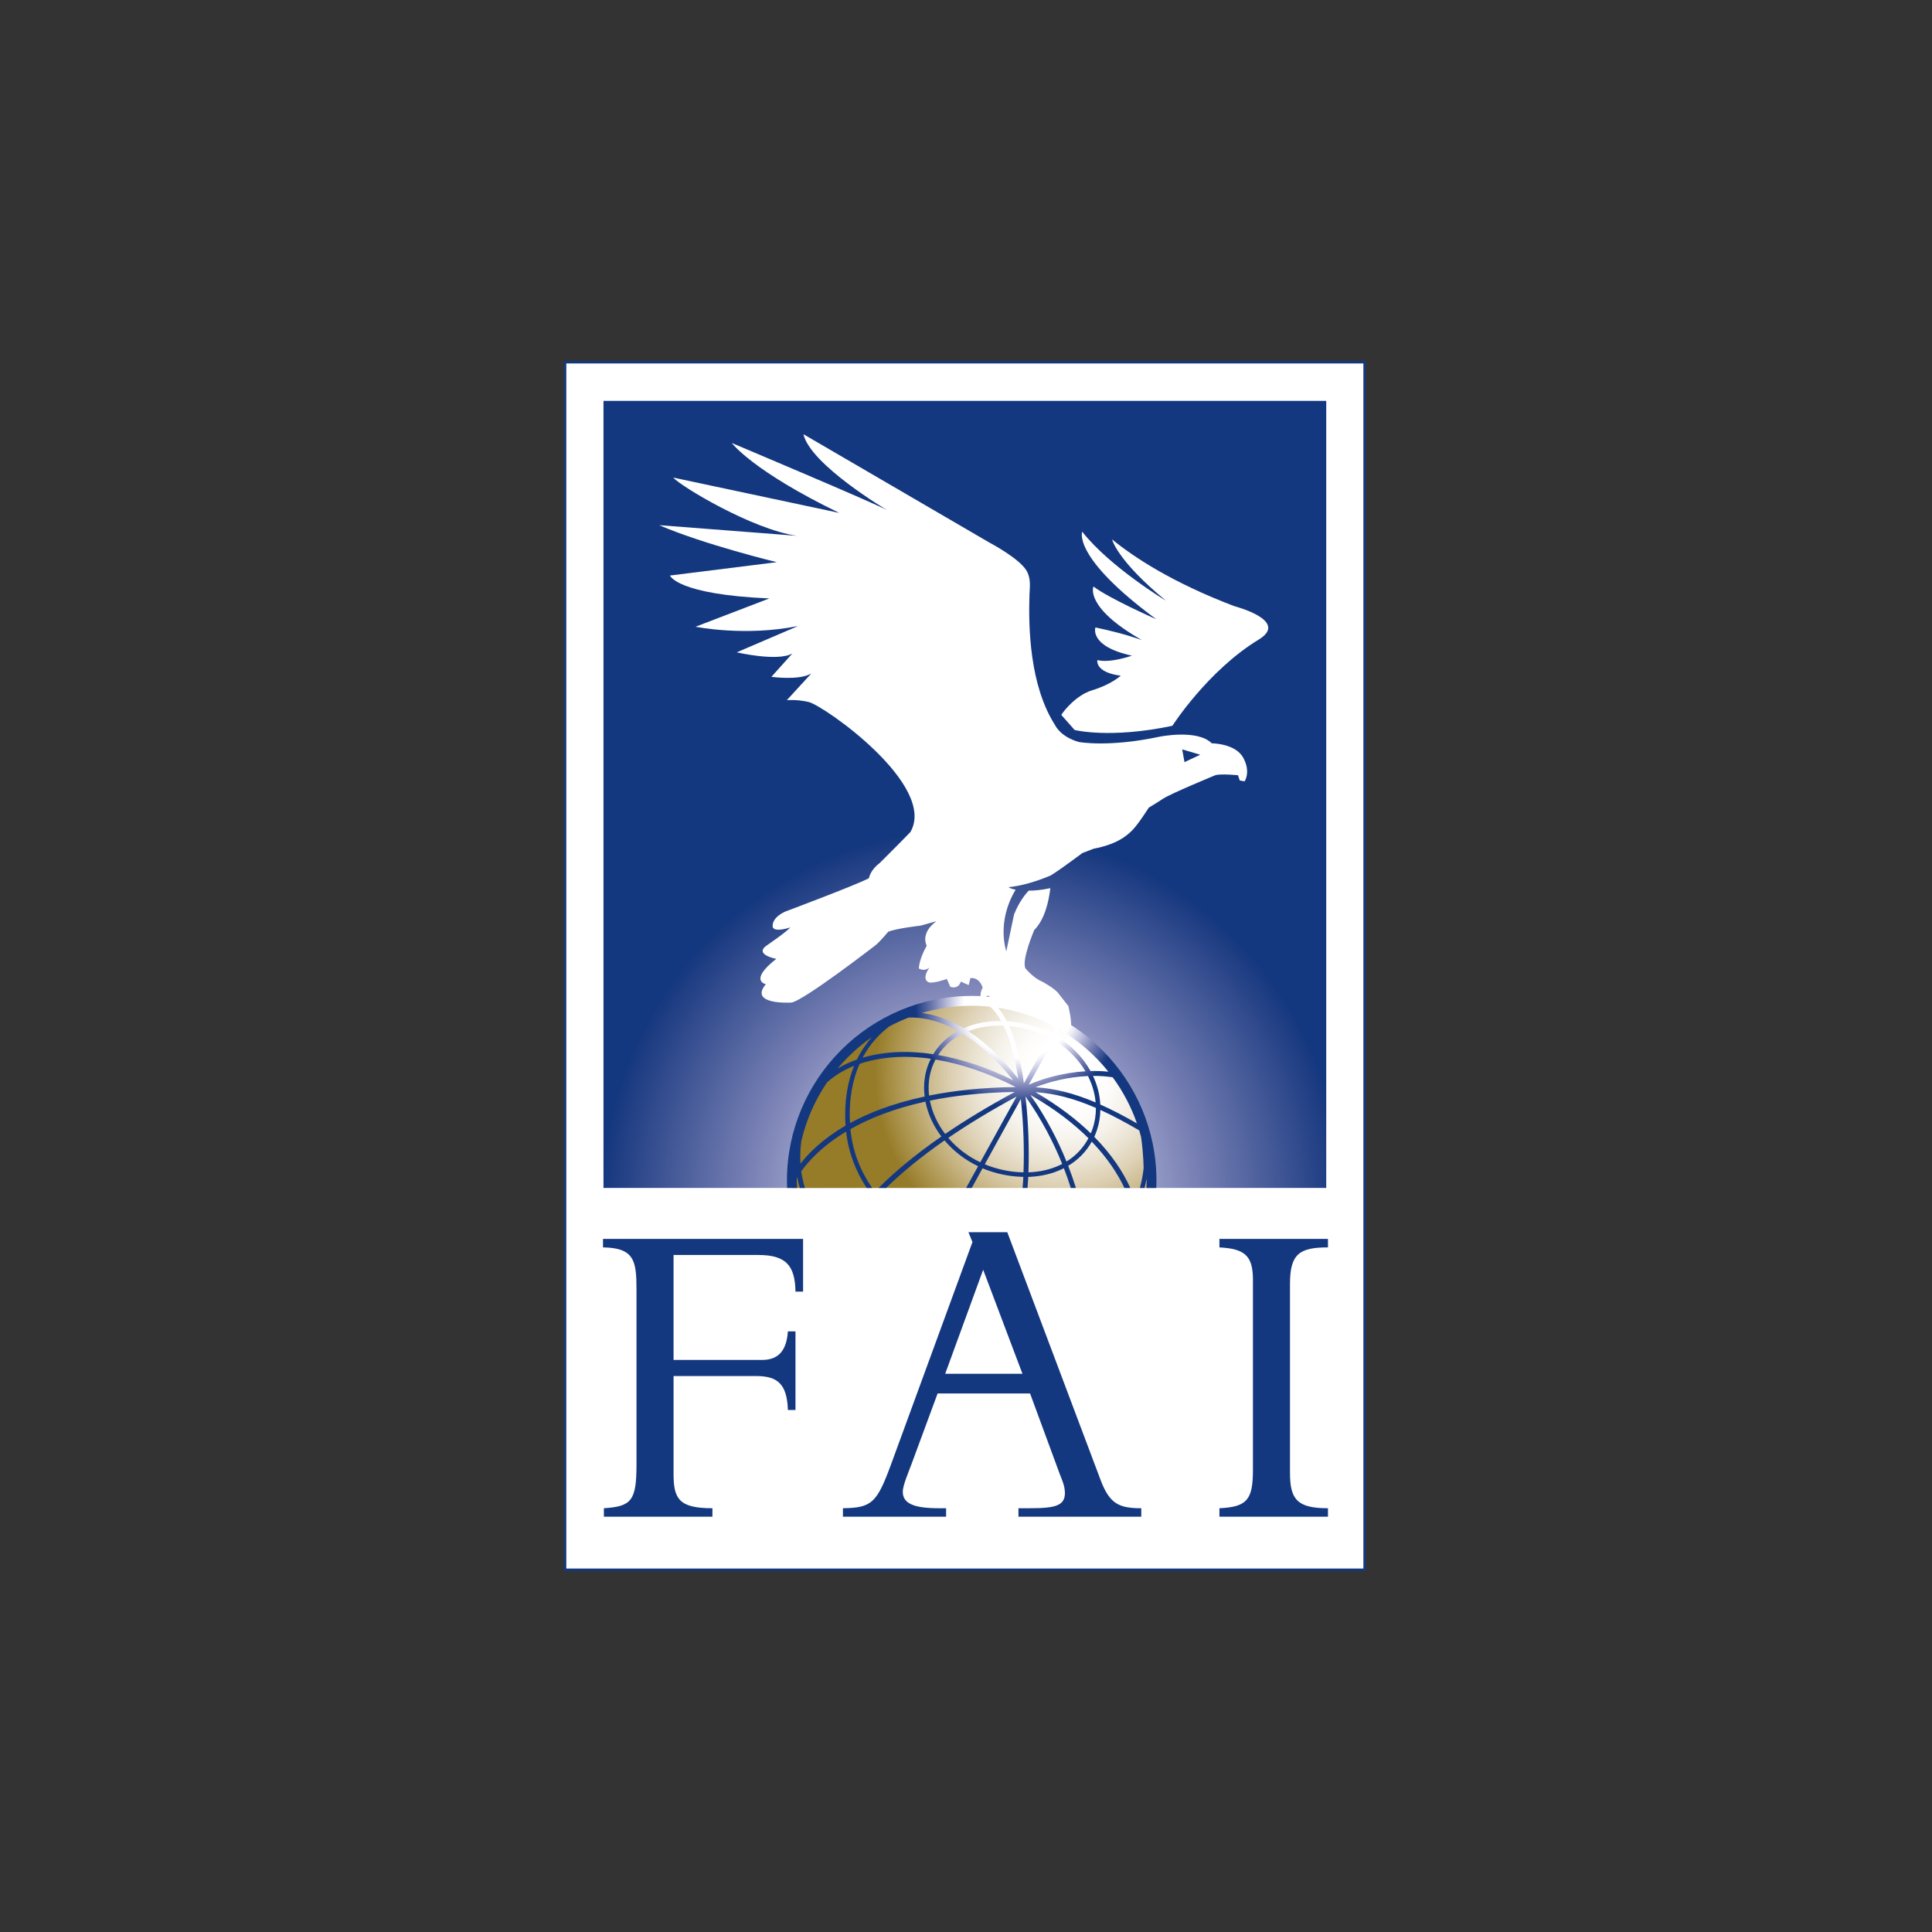
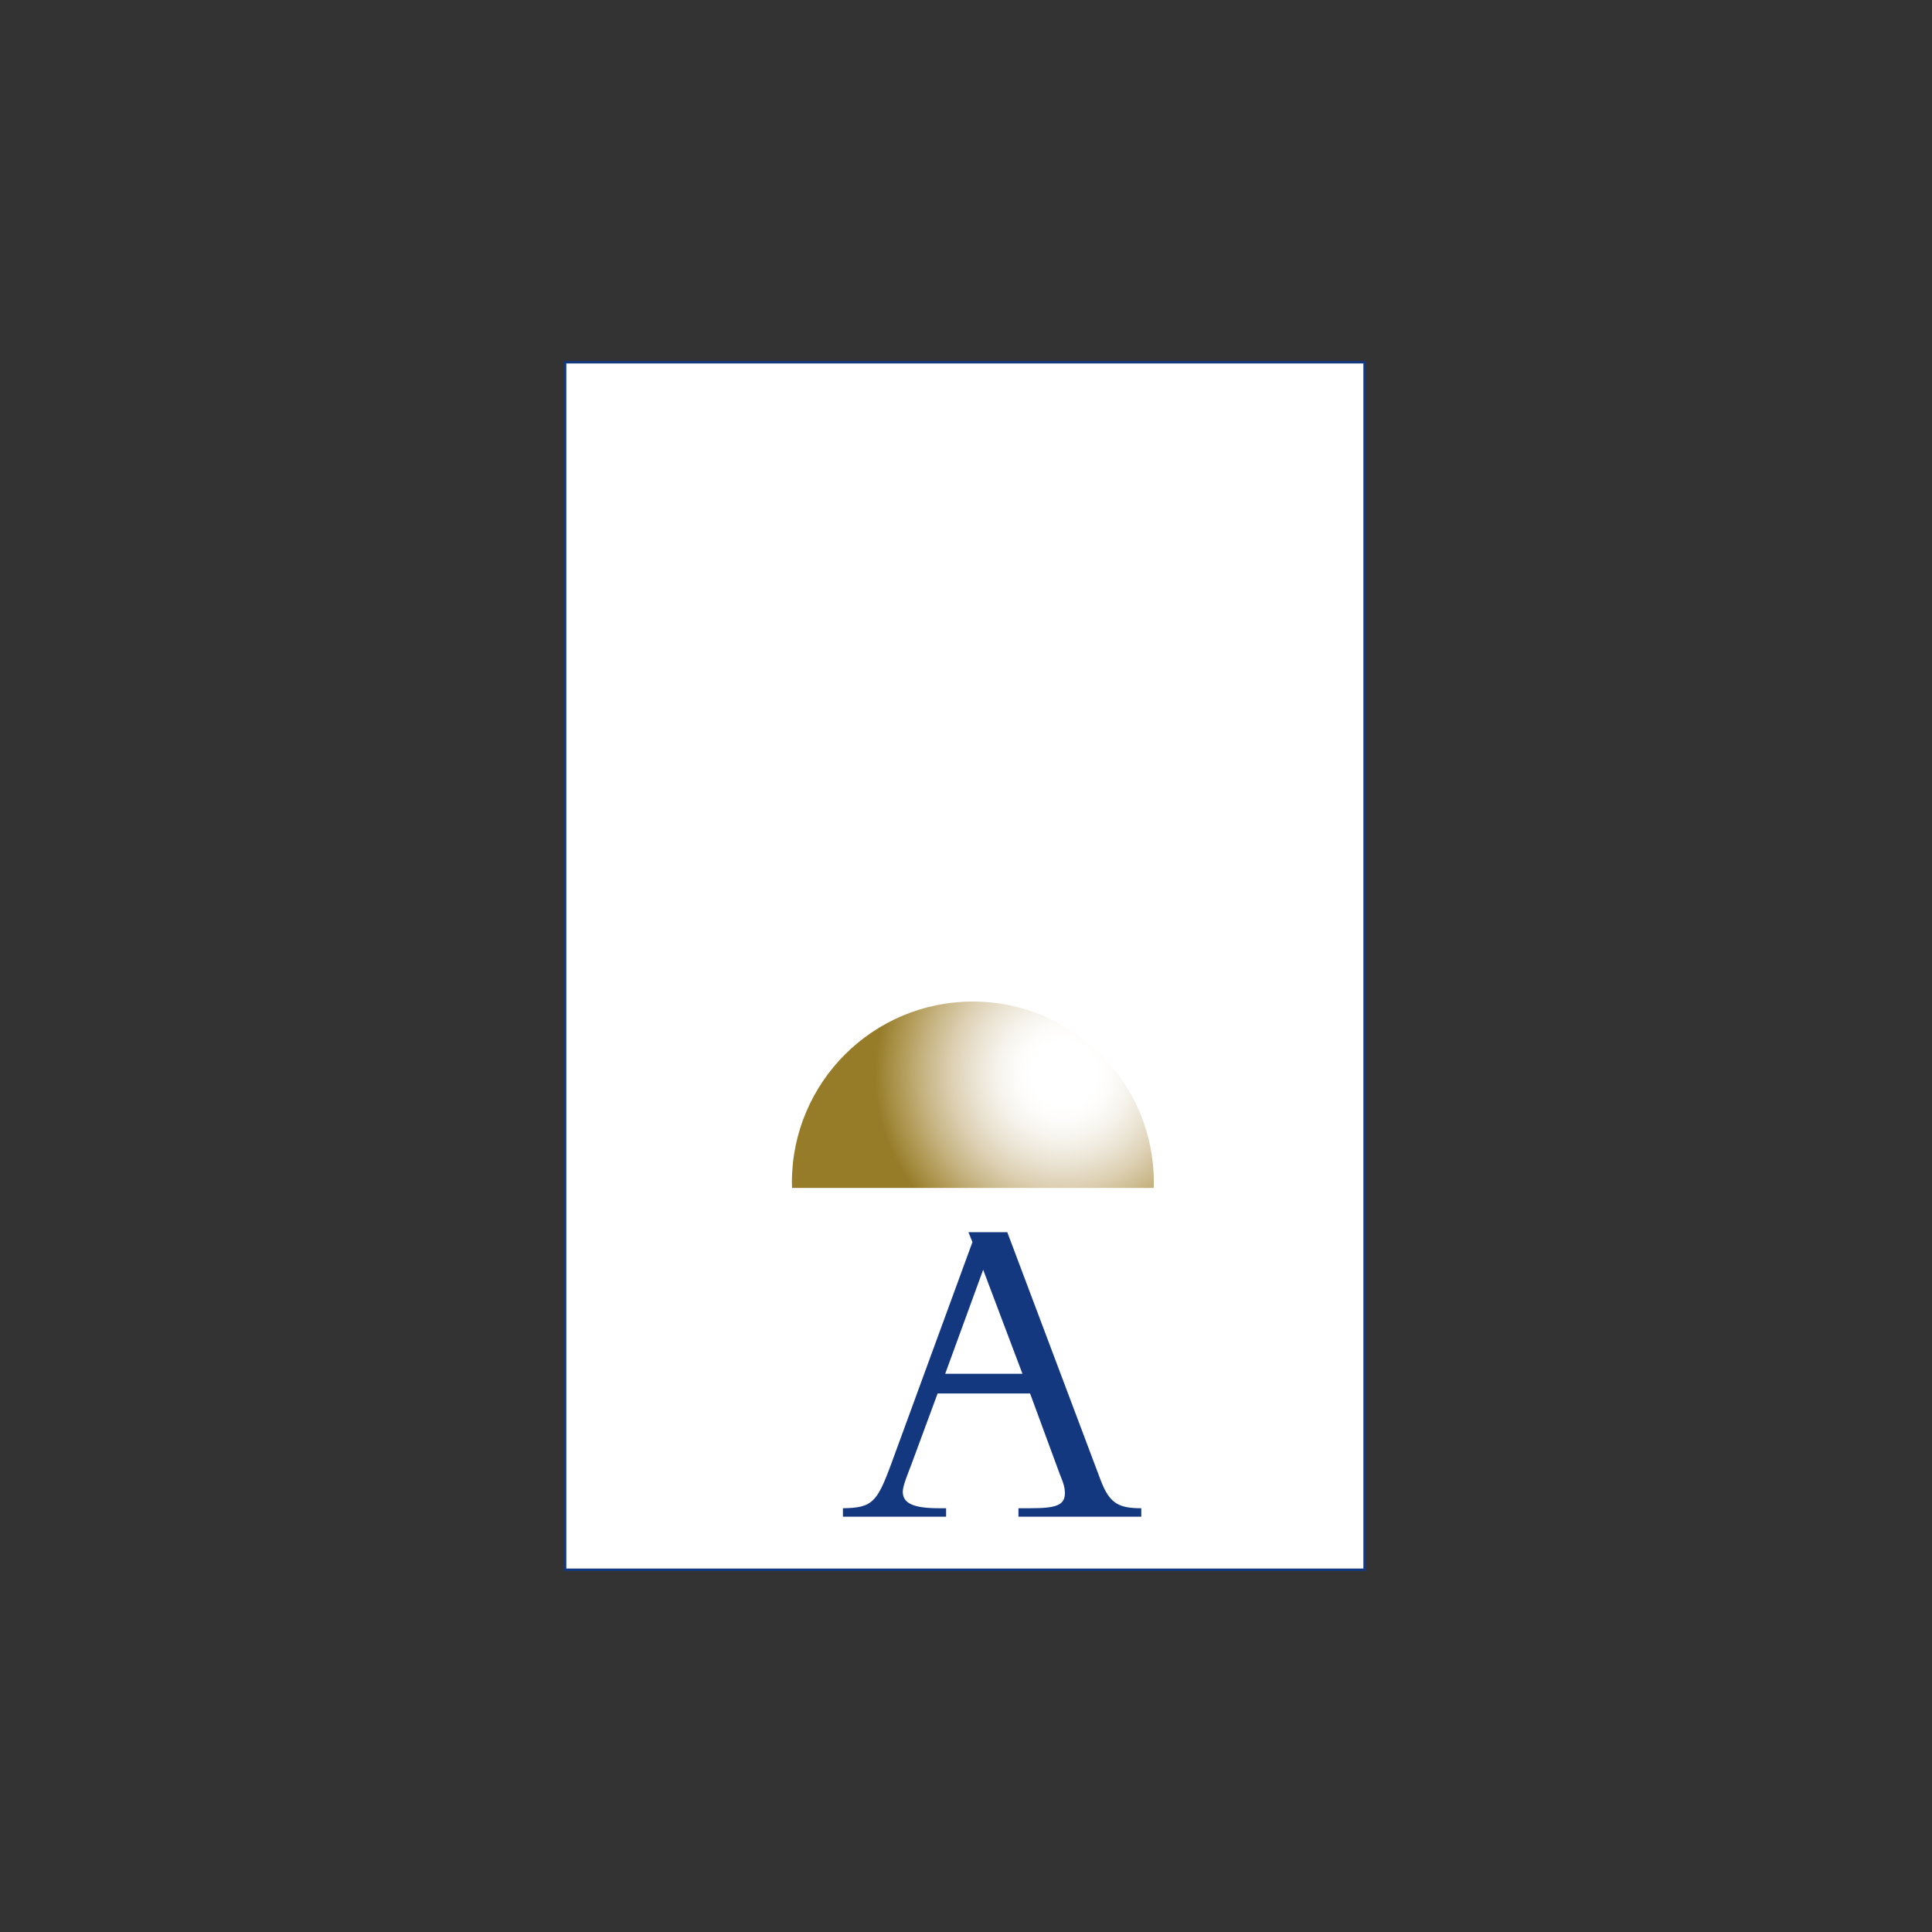
<svg xmlns="http://www.w3.org/2000/svg" width="800" height="800" viewBox="0 0 800 800" fill="none">
  <rect x="0" y="0" width="800" height="800" fill="#333333" stroke="none" />
-   <path d="M565.051 150H234V650H565.051V150Z" fill="white" stroke="#14387F" />
-   <path d="M549.165 165.992H249.887V491.899H549.165V165.992Z" fill="url(#paint0_radial_326_16731)" />
+   <path d="M565.051 150H234V650H565.051Z" fill="white" stroke="#14387F" />
  <path d="M497.002 312.521L490.481 315.574L489.519 310.303L497.002 312.521L501.761 307.784C495.793 301.81 480.041 305.069 480.041 305.069C458.938 309.568 446.733 307.245 446.733 307.245C439.042 305.063 436.953 300.365 436.953 300.365C426.314 283.875 425.831 259.754 426.285 246.151C426.44 242.842 426.954 239.386 424.972 236.155C421.872 231.095 409.8 224.731 409.8 224.731L332.681 179.796C335.576 192.466 367.436 211.294 367.436 211.294C363.092 208.762 303.007 183.428 303.007 183.428C303.007 183.428 311.516 194.936 347.523 212.381L278.797 197.761C281.488 201.125 311.605 219.311 330.088 221.875L272.976 217.464C291.495 225.473 321.658 232.786 321.658 232.786L277.414 238.317C277.414 238.317 280.179 246.155 318.563 247.797L288.016 259.516C288.016 259.516 308.294 263.664 330.438 259.234L305.066 270.119C305.066 270.119 322.106 274.079 328.111 270.577L319.424 280.261C319.424 280.261 330.937 281.876 335.948 278.872L325.805 289.934C325.805 289.934 329.829 289.525 334.782 290.661C341.158 292.122 388.235 325.244 376.964 344.549L371.687 349.939L364.252 357.371C360.254 360.375 359.824 363.637 359.824 363.637C354.393 366.533 325.074 377.492 325.074 377.492C318.912 380.393 320.002 384.009 320.002 384.009C321.089 386.181 327.248 384.009 327.248 384.009C325.8 385.82 317.832 391.254 317.832 391.254C311.674 395.232 321.451 397.043 321.451 397.043C309.864 406.094 317.112 407.543 317.112 407.543C309.864 416.234 327.606 415.142 327.606 415.142C332.318 414.786 362.726 391.253 362.726 391.253C364.705 389.541 367.797 385.819 367.797 385.819C371.422 384.368 381.193 383.288 381.193 383.288L387.712 381.472C380.831 386.538 383.731 391.614 383.731 391.614C380.474 397.404 380.474 401.019 380.474 401.019C383.007 402.473 384.811 400.664 384.811 400.664C381.191 406.093 384.811 406.818 384.811 406.818C386.987 407.186 392.06 405.37 392.06 405.37L393.504 408.635C397.125 409.722 397.846 406.458 397.846 406.458L401.11 407.904L401.829 405.003C405.813 404.647 406.895 408.989 406.895 408.989C405.092 412.252 406.544 415.142 406.544 415.142C406.895 412.977 409.07 412.252 409.07 412.252C411.243 412.977 412.334 417.317 412.334 417.317C409.07 424.924 417.4 423.834 417.4 423.834L418.485 427.455C422.829 427.823 422.467 423.834 422.467 423.834C426.451 423.105 424.28 419.49 424.28 419.49C427.182 420.576 427.182 416.957 427.182 416.957L428.628 418.77L427.182 423.106L430.073 423.835L432.61 425.644C435.143 430.354 437.314 428.903 437.314 428.903C442.385 429.271 443.471 425.284 443.471 425.284C443.833 422.385 442.385 416.592 442.385 416.592L438.406 411.518C436.954 409.347 431.518 406.453 431.518 406.453C427.902 405.003 424.65 401.019 424.65 401.019C422.833 397.763 428.266 385.095 428.266 385.095C432.575 380.789 434.312 373.201 434.916 367.768C431.428 368.533 428.44 368.793 425.924 368.815C424.481 370.4 421.968 373.473 419.897 378.652L416.693 393.89C416.693 393.89 412.396 381.984 420.542 368.409C418.735 368.061 417.748 367.595 417.763 367.347C426.455 366.446 435.143 362.464 435.143 362.464C438.77 360.294 448.181 353.229 448.181 353.229L452.885 351.426C462.303 349.61 466.277 346.354 468.822 343.821C471.357 341.288 475.694 334.407 475.694 334.407C475.694 334.407 478.225 332.961 481.498 330.787C484.748 328.612 503.213 321.008 503.213 321.008C505.386 320.287 512.635 321.008 512.635 321.008L513.354 323.178L515.35 323.54C515.35 323.54 518.058 319.738 514.802 313.77C511.547 307.791 501.77 307.791 501.77 307.791L497.002 312.521Z" fill="white" />
-   <path d="M485.457 300.536C459.498 305.992 444.978 302.27 444.978 302.27L439.466 296.037C440.64 294.116 445.754 287.781 452.312 285.802C460.168 283.434 464.069 279.792 464.069 279.792C453.245 278.382 454.39 273.337 454.39 273.337C459.871 274.675 468.68 271.496 468.68 271.496C450.816 267.595 453.597 259.812 453.597 259.812C465.892 262.396 472.829 265.041 472.829 265.041C448.849 251.402 452.787 242.864 452.787 242.864C459.234 247.806 478.781 256.403 478.781 256.403C443.779 230.603 448.123 220.167 448.123 220.167C459.65 234.832 482.813 248.748 482.813 248.748C462.501 232.061 460.47 223.347 460.47 223.347C469.394 230.606 485.084 241.095 511.086 250.995C511.086 250.995 534.141 256.963 521.224 264.821C500.03 277.733 485.457 300.536 485.457 300.536Z" fill="white" />
  <path d="M477.729 491.899C477.75 491.151 477.788 490.409 477.788 489.654C477.788 448.266 444.232 414.717 402.849 414.717C361.461 414.717 327.907 448.266 327.907 489.654C327.907 490.407 327.942 491.151 327.964 491.899H477.729Z" fill="url(#paint1_radial_326_16731)" />
-   <path d="M330.029 491.899C329.988 490.901 329.919 489.91 329.919 488.901C329.919 488.56 329.938 488.231 329.948 487.892C330.015 487.772 330.071 487.664 330.145 487.529C330.427 489.024 330.793 490.471 331.201 491.899H333.312C332.651 489.688 332.11 487.415 331.784 485.03C334.644 480.988 340.271 474.647 350.358 468.588C351.346 477.431 354.441 485.181 358.864 491.9H361.13C356.346 484.971 353.032 476.884 352.149 467.551C359.866 463.172 370.009 459.044 383.201 456.151C384.194 461.243 386.472 466.197 389.795 470.598C378.871 478.169 370.395 485.309 363.8 491.899H366.934C373.209 485.774 381.094 479.183 391.109 472.222C394.776 476.57 399.49 480.281 405.002 482.917C403.351 485.908 401.696 488.907 400.052 491.899H402.368C403.859 489.193 405.358 486.475 406.852 483.765C407.678 484.11 408.515 484.445 409.378 484.745C414.176 486.417 419.046 487.233 423.746 487.317C423.676 488.894 423.537 490.372 423.432 491.902H425.474C425.572 490.372 425.713 488.9 425.78 487.336C430.898 487.171 435.755 486.064 440.017 483.997C440.185 483.911 440.338 483.808 440.518 483.719C441.612 486.542 442.554 489.272 443.387 491.902H445.517C444.604 488.966 443.545 485.907 442.313 482.739C446.479 480.254 449.773 476.859 452.085 472.748C458.684 479.61 462.891 486.207 465.598 491.906H468.043C465.231 485.672 460.635 478.36 453.122 470.743C453.496 469.923 453.836 469.082 454.132 468.212C455.114 465.389 455.579 462.486 455.644 459.596C460.574 461.839 465.885 464.658 471.731 468.071C471.994 468.95 472.253 469.832 472.48 470.727C473.524 477.96 473.555 483.738 473.555 483.759C473.222 486.689 472.688 489.382 472.009 491.905H473.948C474.254 490.694 474.538 489.458 474.774 488.166C474.774 488.414 474.799 488.657 474.799 488.906C474.799 489.915 474.74 490.904 474.701 491.904H478.79C478.831 490.91 478.866 489.911 478.866 488.906C478.866 446.714 444.545 412.396 402.357 412.396C360.171 412.396 325.848 446.714 325.848 488.906C325.848 489.911 325.885 490.91 325.923 491.904H330.028V491.899H330.029ZM382.629 450.446C382.629 451.646 382.727 452.848 382.875 454.045C369.866 456.825 359.741 460.786 351.957 465.056C351.434 454.896 353.124 446.864 355.946 440.535C364.628 437.583 374.652 436.893 385.436 438.412C384.937 439.409 384.485 440.43 384.116 441.5C383.11 444.413 382.629 447.426 382.629 450.446ZM385.886 442.116C386.29 440.926 386.812 439.811 387.382 438.728C397.979 440.465 409.233 444.289 420.587 450.1C406.737 450.306 394.852 451.613 384.708 453.651C384.255 449.777 384.595 445.863 385.886 442.116ZM419.576 447.318C408.969 442.08 398.445 438.585 388.467 436.857C390.881 433.124 394.284 430.112 398.564 428.008C404.973 431.933 412.086 438.007 419.576 447.318ZM400.971 426.991C405.399 425.27 410.372 424.51 415.569 424.71C417.822 429.389 420.046 436.338 421.637 446.642C414.311 437.417 407.327 431.163 400.971 426.991ZM385.048 455.748C394.991 453.704 406.641 452.374 420.209 452.146C409.12 458.13 399.572 463.95 391.363 469.542C388.165 465.338 385.986 460.607 385.048 455.748ZM405.913 481.268C400.658 478.78 396.152 475.284 392.654 471.175C400.701 465.669 410.07 459.943 420.937 454.06C416.327 462.392 411.163 471.747 405.913 481.268ZM423.81 485.438C419.298 485.371 414.619 484.572 409.996 482.961C409.239 482.702 408.514 482.383 407.784 482.089C412.997 472.638 418.126 463.352 422.703 455.076C423.866 465.906 424.144 476.018 423.81 485.438ZM417.869 424.85C421.559 425.191 425.321 425.974 429.05 427.27C430.957 427.93 432.75 428.745 434.478 429.638C431.966 434.161 428.31 440.758 423.973 448.583C422.451 437.666 420.227 430.091 417.869 424.85ZM425.988 449.154C430.224 441.509 433.794 435.06 436.257 430.623C441.9 433.933 446.425 438.45 449.455 443.591C440.154 444.156 431.501 446.677 425.988 449.154ZM450.508 445.557C452.261 449.041 453.349 452.74 453.676 456.498C444.653 452.668 436.74 450.711 428.728 450.203C434.254 447.999 442.143 445.941 450.508 445.557ZM439.192 482.297C435.206 484.231 430.655 485.267 425.852 485.444C426.195 475.707 425.885 465.235 424.633 454.014C431.385 463.58 436.276 473.14 439.819 481.956C439.606 482.066 439.414 482.193 439.192 482.297ZM441.612 480.966C438.085 472.25 433.263 462.822 426.671 453.389C436.87 459.236 444.708 465.354 450.707 471.312C448.592 475.278 445.528 478.556 441.612 480.966ZM452.35 467.587C452.15 468.177 451.909 468.732 451.67 469.294C445.825 463.625 438.341 457.83 428.745 452.242C436.74 452.775 444.668 454.81 453.801 458.771C453.807 461.732 453.349 464.699 452.35 467.587ZM470.784 465.173C465.312 462.042 460.299 459.438 455.61 457.347C455.401 453.291 454.37 449.278 452.587 445.512C455.294 445.476 458.034 445.686 460.742 446.083C464.985 451.856 468.389 458.276 470.784 465.173ZM438.679 426.26C446.481 430.804 453.353 436.751 458.953 443.764C456.482 443.511 453.998 443.419 451.552 443.484C448.353 437.713 443.422 432.636 437.172 428.976C437.77 427.904 438.275 426.999 438.679 426.26ZM436.914 425.247C436.503 425.987 435.997 426.91 435.391 428.002C433.571 427.048 431.674 426.191 429.671 425.496C425.422 424.026 421.123 423.15 416.925 422.87C415.692 420.468 414.448 418.654 413.263 417.28C421.712 418.561 429.681 421.3 436.914 425.247ZM402.358 416.457C404.923 416.457 407.451 416.594 409.947 416.858C411.301 417.987 412.927 419.819 414.591 422.816C409.016 422.734 403.701 423.719 399.016 425.773C392.427 421.799 386.58 420.066 381.762 419.453C388.301 417.519 395.208 416.457 402.358 416.457ZM368.168 425.049C370.777 423.649 373.48 422.414 376.266 421.336C381.184 421.176 388.235 422.165 396.677 426.891C392.335 429.253 388.864 432.506 386.454 436.514C375.856 434.925 365.912 435.384 357.191 437.976C360.263 432.202 364.266 428.047 368.168 425.049ZM360.944 429.513C358.681 432.111 356.564 435.158 354.803 438.773C354.264 438.959 353.707 439.129 353.173 439.341C350.886 440.235 348.768 441.3 346.794 442.484C350.915 437.566 355.678 433.197 360.944 429.513ZM331.801 472.586C333.838 463.745 337.488 455.511 342.442 448.232C345.507 445.45 349.272 443.103 353.664 441.358C350.993 447.879 349.467 456.006 350.121 466.102C340.639 471.616 334.829 477.483 331.466 481.833C331.279 478.933 331.38 475.856 331.801 472.586Z" fill="url(#paint2_radial_326_16731)" />
-   <path d="M329.397 583.842H326.254C325.884 573.116 321.999 569.791 313.123 569.791H278.908V610.289C278.908 620.646 281.129 624.526 294.996 624.526V628.041H250.055V624.526C261.52 623.791 263.557 621.386 263.557 606.404V533.902C263.557 522.068 262.63 516.701 249.685 516.515V513.002H332.541V534.831H329.391C329.21 524.099 325.511 519.665 314.044 519.665H278.905V563.125H315.524C322.366 563.125 325.697 559.244 326.248 551.288H329.391V583.84H329.397V583.842Z" fill="#14387F" />
  <path d="M388.247 576.998L377.52 606.033C376.222 609.549 373.818 615.096 373.818 617.688C373.818 622.681 378.629 624.528 388.802 624.528H391.761V628.041H349.037V624.528C361.059 624.347 363.094 622.314 369.015 606.225L402.674 514.309L401.008 510.232H417.097L455.751 612.878C459.451 622.68 463.335 624.527 472.579 624.527V628.04H421.719V624.527H426.53C437.068 624.527 440.955 623.421 440.955 618.243C440.955 615.284 439.658 612.513 438.926 610.659L426.532 577.001H388.248V576.998H388.247ZM407.109 525.772L391.385 568.86H423.381L407.109 525.772Z" fill="#14387F" />
-   <path d="M549.882 628.042H504.941V624.528C516.406 623.98 518.812 621.015 518.812 608.629V529.839C518.812 519.856 515.297 517.079 504.941 516.523V513.01H549.882V516.523C538.229 516.523 534.159 519.116 534.159 531.506V609.919C534.159 620.835 537.115 624.529 549.882 624.529V628.042Z" fill="#14387F" />
  <defs>
    <radialGradient id="paint0_radial_326_16731" cx="0" cy="0" r="1" gradientUnits="userSpaceOnUse" gradientTransform="translate(402.667 495.878) scale(298.527 298.527)">
      <stop stop-color="white" />
      <stop offset="0.053" stop-color="#EDEDF6" />
      <stop offset="0.159" stop-color="#BFC1DD" />
      <stop offset="0.31" stop-color="#7880B4" />
      <stop offset="0.497" stop-color="#1D3C82" />
      <stop offset="0.511" stop-color="#14387F" />
    </radialGradient>
    <radialGradient id="paint1_radial_326_16731" cx="0" cy="0" r="1" gradientUnits="userSpaceOnUse" gradientTransform="translate(440.525 444.696) scale(78.264 78.264)">
      <stop offset="0.172" stop-color="white" />
      <stop offset="0.251" stop-color="#FDFCFA" />
      <stop offset="0.354" stop-color="#F6F3EC" />
      <stop offset="0.47" stop-color="#EBE4D4" />
      <stop offset="0.595" stop-color="#DDD0B3" />
      <stop offset="0.727" stop-color="#C9B788" />
      <stop offset="0.864" stop-color="#B19A56" />
      <stop offset="1" stop-color="#967C29" />
    </radialGradient>
    <radialGradient id="paint2_radial_326_16731" cx="0" cy="0" r="1" gradientUnits="userSpaceOnUse" gradientTransform="translate(422.081 415.197) scale(56.502 56.502)">
      <stop offset="0.405" stop-color="white" />
      <stop offset="0.442" stop-color="#EDEDF6" />
      <stop offset="0.517" stop-color="#BFC1DD" />
      <stop offset="0.623" stop-color="#7880B4" />
      <stop offset="0.754" stop-color="#1D3C82" />
      <stop offset="0.764" stop-color="#14387F" />
    </radialGradient>
  </defs>
</svg>